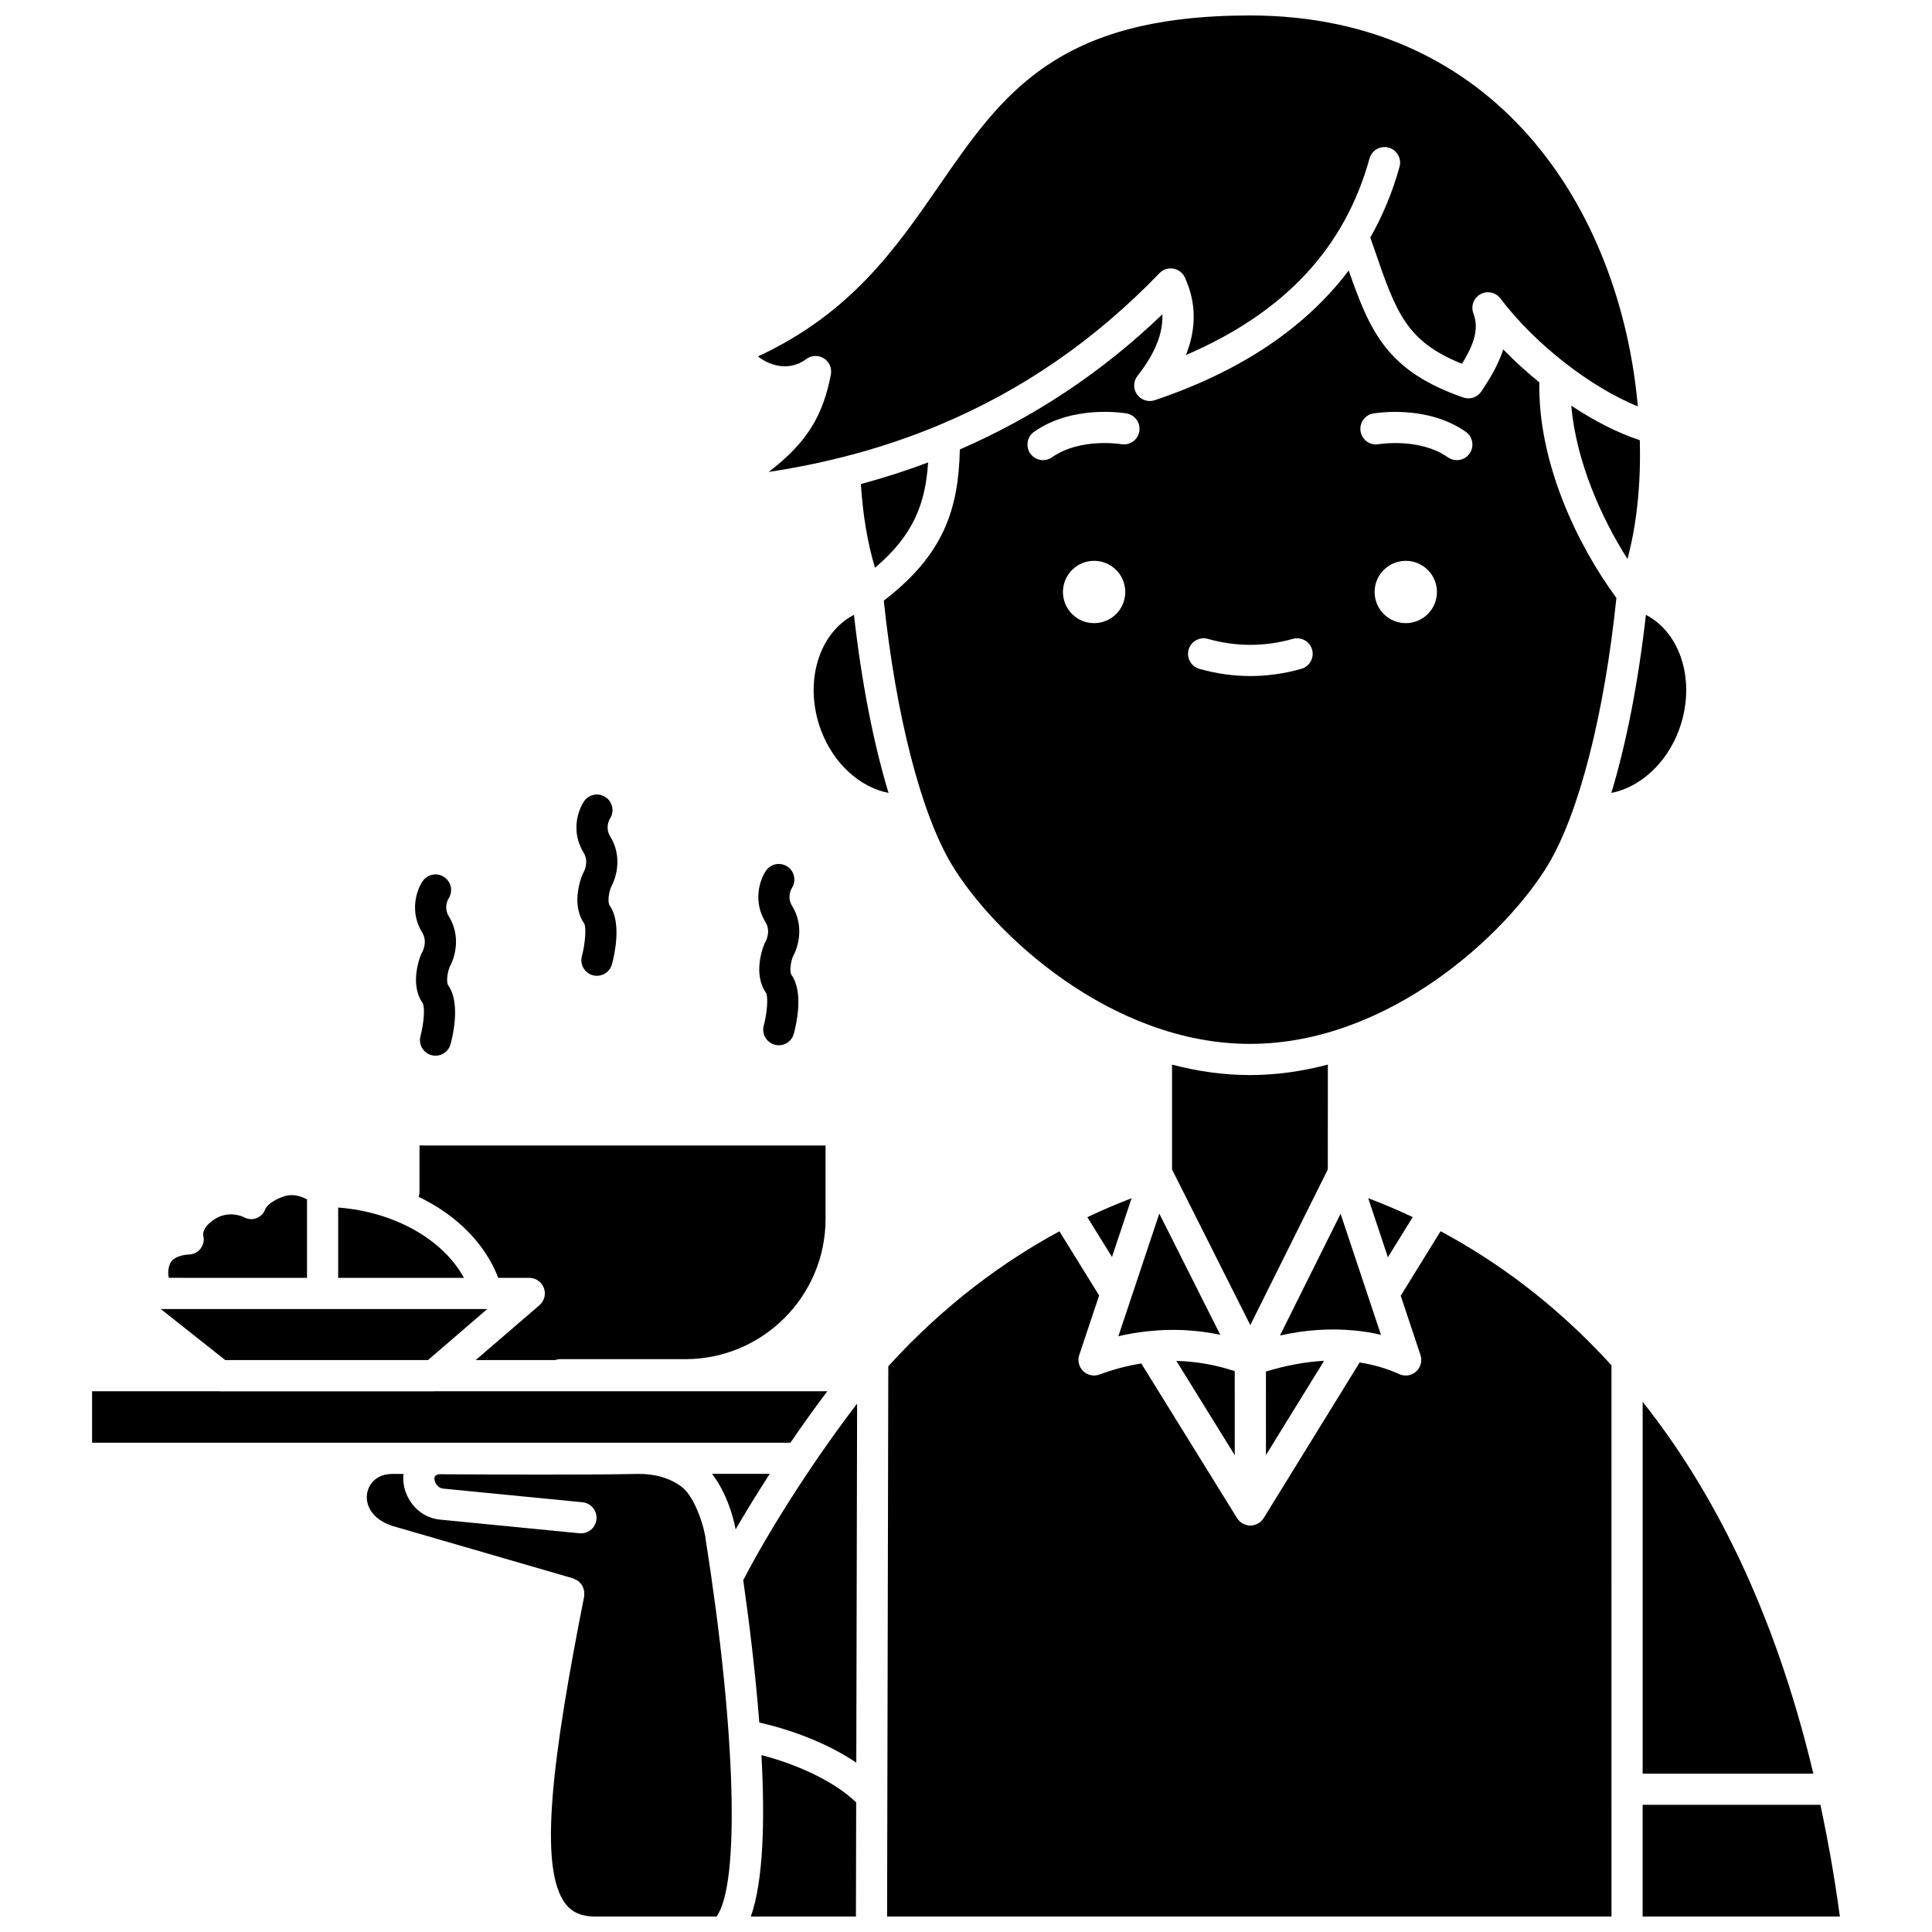
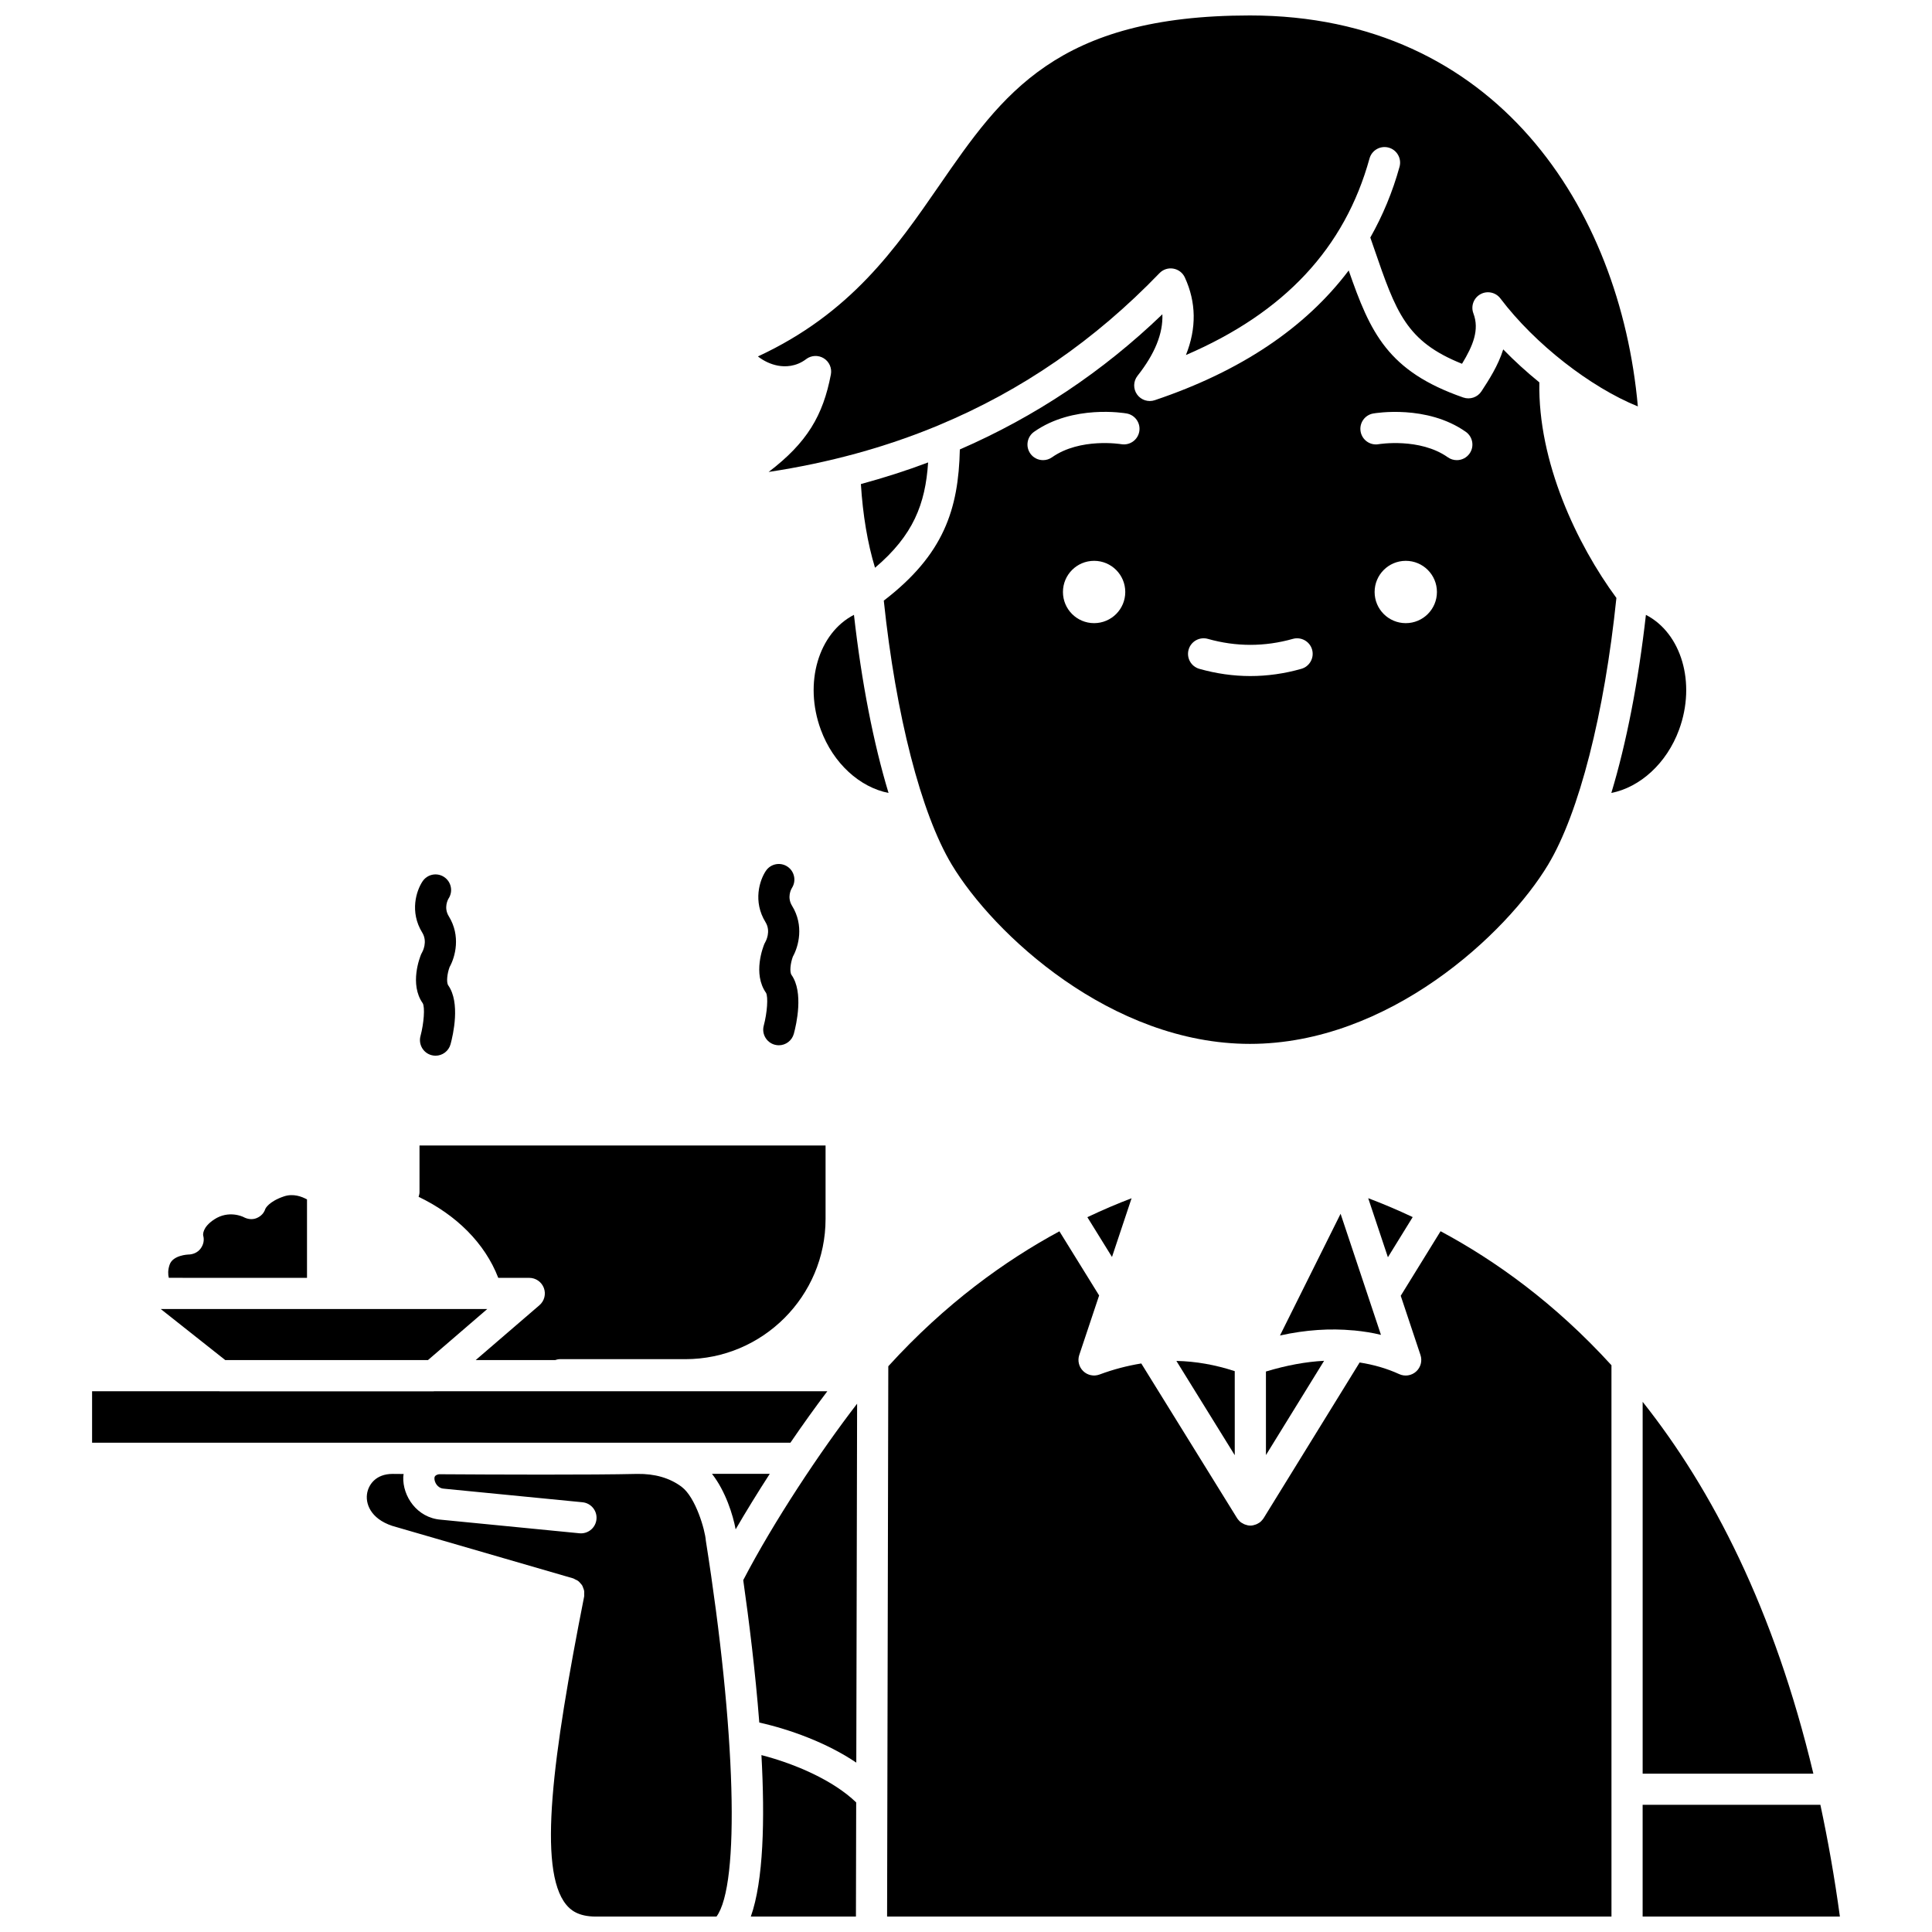
<svg xmlns="http://www.w3.org/2000/svg" width="800px" height="800px" version="1.1" viewBox="144 144 512 512">
  <defs>
    <clipPath id="e">
      <path d="m241 534h97v117.9h-97z" />
    </clipPath>
    <clipPath id="d">
      <path d="m344 148.09h235v121.91h-235z" />
    </clipPath>
    <clipPath id="c">
      <path d="m342 609h29v42.902h-29z" />
    </clipPath>
    <clipPath id="b">
      <path d="m579 622h53v29.902h-53z" />
    </clipPath>
    <clipPath id="a">
      <path d="m379 470h193v181.9h-193z" />
    </clipPath>
  </defs>
  <path d="m554.3 373.09c8.176-13.629 14.895-39.953 18.062-70.629-10.457-14.207-20.82-36.039-20.418-57.129-3.356-2.727-6.586-5.656-9.574-8.738-1.352 4.328-3.824 8.121-5.769 11.105-1.035 1.59-3.027 2.262-4.816 1.645-20.051-6.965-24.637-17.195-30.367-33.668-11.465 15.195-28.625 26.727-51.402 34.383-1.723 0.582-3.637-0.043-4.691-1.535-1.055-1.492-1-3.5 0.133-4.934 4.606-5.844 6.785-11.227 6.582-16.301-15.82 15.215-33.758 27.164-53.672 35.82-0.359 15.852-4.238 27.859-20.156 40.066 3.195 30.367 9.875 56.395 17.988 69.918 11.031 18.383 42.246 47.547 79.051 47.547 36.801 0 68.02-29.164 79.051-47.551zm-120.35-63.949c-4.562 0-8.258-3.695-8.258-8.258s3.695-8.258 8.258-8.258 8.258 3.695 8.258 8.258c0.004 4.562-3.695 8.258-8.258 8.258zm7.199-47.426c-0.113-0.02-10.895-1.785-18.352 3.473-0.723 0.512-1.551 0.754-2.375 0.754-1.297 0-2.578-0.605-3.379-1.75-1.312-1.867-0.867-4.445 0.996-5.758 10.309-7.266 23.953-4.965 24.531-4.859 2.246 0.395 3.746 2.535 3.352 4.781-0.398 2.25-2.519 3.738-4.773 3.359zm47.715 59.535c-4.473 1.27-9.02 1.91-13.512 1.91-4.488 0-9.035-0.645-13.512-1.91-2.191-0.621-3.469-2.902-2.844-5.098 0.621-2.195 2.918-3.461 5.098-2.844 7.488 2.113 15.043 2.113 22.527 0 2.188-0.609 4.477 0.652 5.098 2.844 0.617 2.191-0.66 4.477-2.856 5.098zm27.68-12.109c-4.562 0-8.258-3.695-8.258-8.258s3.695-8.258 8.258-8.258 8.258 3.695 8.258 8.258-3.695 8.258-8.258 8.258zm16.906-44.949c-0.805 1.141-2.082 1.75-3.379 1.75-0.82 0-1.652-0.242-2.375-0.754-7.461-5.258-18.242-3.492-18.352-3.473-2.246 0.391-4.379-1.117-4.769-3.367-0.387-2.242 1.105-4.379 3.348-4.769 0.57-0.102 14.227-2.402 24.531 4.859 1.863 1.312 2.312 3.894 0.996 5.754z" />
  <path d="m502.61 496.57c0.098 0.008 0.195 0 0.297 0.016 2.41 0.238 4.773 0.602 7.062 1.168l-3.297-9.887c-0.004-0.016-0.012-0.027-0.012-0.043l-7.391-22.16-16.059 32.254c6.832-1.508 13.297-1.922 19.398-1.348z" />
  <path d="m518.38 466.54c-4.07-1.922-8.023-3.586-11.789-5.004l5.219 15.648z" />
  <path d="m389.96 266.55c-5.777 2.184-11.727 4.074-17.816 5.731 0.512 8.172 1.766 15.691 3.746 22.18 10.125-8.594 13.344-16.859 14.07-27.91z" />
  <path d="m379.47 354.14c-3.981-13.168-7.141-29.293-9.164-47.199-9.371 4.824-13.355 18.004-8.785 30.438 3.293 8.953 10.355 15.27 17.949 16.762z" />
  <path d="m270.06 504.44h21.051c0.391-0.125 0.789-0.246 1.219-0.246h33.285c20.492 0 37.168-16.672 37.168-37.168v-19.453l-107.61-0.004v12.391c0 0.43-0.125 0.82-0.242 1.211 9.945 4.758 17.57 12.27 21.113 21.473h8.211c1.727 0 3.269 1.074 3.875 2.691 0.602 1.617 0.133 3.441-1.176 4.562z" />
  <path d="m579.32 614.04h45.242c-10.383-43.543-26.824-75.348-45.242-98.543z" />
-   <path d="m575.3 292.14c2.457-9.164 3.59-20 3.262-31.484-5.785-1.898-12.02-5.07-18.16-9.145 1.285 14.664 7.871 29.574 14.898 40.629z" />
-   <path d="m448.09 496.81c6.453-0.715 12.902-0.434 19.297 0.934l-16.16-32.129-10.844 32.5c2.488-0.598 4.981-1.004 7.469-1.289 0.086-0.016 0.16-0.008 0.238-0.016z" />
-   <path d="m495.88 453.92 0.016-27.789c-6.637 1.746-13.539 2.773-20.648 2.773s-14.016-1.027-20.648-2.769v27.785l20.742 41.246z" />
+   <path d="m575.3 292.14z" />
  <path d="m588.97 337.38c4.57-12.434 0.586-25.613-8.785-30.434-2.023 17.906-5.184 34.027-9.164 47.195 7.594-1.496 14.664-7.816 17.949-16.762z" />
  <path d="m471.22 507.37c-5.172-1.688-10.312-2.606-15.465-2.711l15.469 24.984z" />
  <path d="m438.69 477.11 5.191-15.562c-3.695 1.402-7.629 3.074-11.719 5.016z" />
  <path d="m479.49 529.61 15.41-24.984c-4.832 0.25-9.957 1.199-15.414 2.84z" />
  <g clip-path="url(#e)">
    <path d="m324.64 538.02c-3.176-2.375-7.152-3.488-11.758-3.418-12.18 0.285-37.398 0.184-52.539 0.086-1.117 0.199-1.203 0.738-1.215 1.035-0.043 1.059 0.801 2.656 2.434 2.785l36.805 3.606c2.266 0.223 3.93 2.242 3.703 4.512-0.207 2.137-2.004 3.727-4.106 3.727-0.133 0-0.27-0.008-0.41-0.02l-36.723-3.598c-6.375-0.5-10.156-6.277-9.961-11.336 0.012-0.262 0.066-0.516 0.098-0.777-1.789-0.016-2.859-0.023-2.922-0.023-4.5 0-6.481 2.922-6.797 5.426-0.375 2.984 1.457 7.047 7.859 8.684l46.801 13.582c0.207 0.059 0.359 0.199 0.551 0.285 0.262 0.121 0.523 0.223 0.746 0.391 0.215 0.16 0.375 0.359 0.555 0.559 0.176 0.195 0.363 0.371 0.5 0.598 0.141 0.23 0.215 0.48 0.309 0.734 0.09 0.242 0.195 0.477 0.234 0.734 0.047 0.273 0.016 0.547 0.004 0.828-0.008 0.215 0.047 0.422 0.004 0.637-8.363 42.316-12.371 72.402-4.769 81.688 1.105 1.352 3.113 3.148 7.777 3.164h32.059c6.281-8.512 5.152-49.16-2.828-99.637-0.191-2.773-2.68-11.453-6.41-14.25z" />
  </g>
  <g clip-path="url(#d)">
    <path d="m357.65 239.16c1.363-1.023 3.223-1.102 4.668-0.203 1.449 0.898 2.191 2.602 1.875 4.277-2.082 10.895-6.305 18.07-16.496 25.84 16.02-2.43 30.906-6.512 44.77-12.258 0.141-0.07 0.273-0.129 0.422-0.184 21.934-9.156 41.285-22.496 58.379-40.238 0.945-0.984 2.32-1.445 3.664-1.207 1.348 0.227 2.496 1.102 3.062 2.34 3.035 6.59 3.125 13.473 0.289 20.559 26.129-11.234 42.09-28.355 48.652-52.086 0.605-2.195 2.879-3.484 5.078-2.879 2.195 0.605 3.484 2.883 2.879 5.078-1.855 6.707-4.465 12.945-7.746 18.754l0.957 2.769c5.875 17.078 8.52 24.758 23.344 30.684 2.918-4.793 4.664-9.016 3.016-13.355-0.727-1.922 0.066-4.086 1.863-5.078 1.793-0.996 4.051-0.516 5.289 1.117 9.184 12.141 23.941 23.559 36.43 28.617-4.703-52.535-37.648-103.61-102.8-103.61-51.215 0-65.625 20.859-82.305 45.008-11.523 16.688-23.418 33.91-48.086 45.359 1.586 1.227 3.406 2.078 5.277 2.43 1.906 0.355 4.766 0.348 7.523-1.73z" />
  </g>
  <path d="m332.68 534.58c3.621 4.617 5.586 10.973 6.273 14.711 2.766-4.769 5.844-9.758 9.043-14.711z" />
  <path d="m257.41 504.44 15.719-13.535h-86.531l17.102 13.535z" />
  <path d="m225.36 482.64v-20.777c-1.395-0.777-3.684-1.637-6.141-0.797-3.977 1.348-4.856 3.188-4.891 3.266-0.367 1.18-1.207 2.019-2.344 2.488-1.148 0.465-2.402 0.281-3.484-0.305-0.113-0.051-3.867-1.895-7.731 0.648-3.184 2.09-2.961 4.043-2.922 4.262 0.344 1.234 0.066 2.469-0.707 3.492-0.773 1.02-1.996 1.539-3.277 1.551-0.004 0-4.035 0.141-4.906 2.668-0.5 1.449-0.434 2.633-0.223 3.5l36.625 0.008z" />
  <g clip-path="url(#c)">
    <path d="m342.98 651.9h27.852l0.066-30.242c-6.047-5.828-16.055-10.195-25.109-12.539 0.941 17.156 0.543 33.309-2.809 42.781z" />
  </g>
  <path d="m363.25 512.7h-104.23c-0.039 0-0.074 0.02-0.113 0.02h-56.629c-0.043 0-0.078-0.02-0.121-0.02h-33.754v13.629h185.07c3.297-4.832 6.609-9.449 9.773-13.629z" />
  <g clip-path="url(#b)">
    <path d="m626.42 622.29h-47.105v29.609h52.273c-1.414-10.422-3.168-20.246-5.168-29.609z" />
  </g>
  <g clip-path="url(#a)">
    <path d="m525.77 470.28-10.562 17.113 5.234 15.699c0.52 1.562 0.066 3.277-1.16 4.383-1.223 1.098-2.984 1.367-4.477 0.68-3.32-1.52-6.82-2.512-10.488-3.082l-25.445 41.262c-0.148 0.242-0.34 0.449-0.527 0.652-0.031 0.039-0.059 0.082-0.094 0.117-0.336 0.332-0.73 0.582-1.156 0.781-0.098 0.047-0.199 0.082-0.301 0.125-0.453 0.168-0.93 0.289-1.43 0.289h-0.004c-0.5 0-0.973-0.121-1.43-0.289-0.102-0.039-0.203-0.074-0.305-0.125-0.422-0.199-0.812-0.445-1.152-0.777-0.043-0.043-0.07-0.09-0.113-0.137-0.188-0.199-0.367-0.402-0.516-0.637l-25.391-41.004c-3.668 0.598-7.352 1.543-11.078 2.934-1.492 0.547-3.172 0.203-4.309-0.906-1.145-1.105-1.547-2.766-1.051-4.273l5.266-15.777-10.523-17c-14.375 7.762-30.25 19.152-45.348 35.762l-0.32 145.84h191.97l-0.004-146.11c-14.938-16.383-30.699-27.703-45.285-35.512z" />
  </g>
-   <path d="m233.62 464.01v18.629h33.336c-5.594-10.219-18.449-17.48-33.336-18.629z" />
  <path d="m345.22 600.49c8.082 1.812 17.883 5.34 25.707 10.625l0.215-95.121c-9.73 12.598-22.121 31.258-30.176 46.758 1.543 10.832 3.211 24.293 4.254 37.738z" />
  <path d="m352.68 373.66c-1.898-1.27-4.465-0.754-5.727 1.145-1.633 2.445-3.481 8.059-0.082 13.582 1.516 2.465 0.031 5.102 0 5.16-0.113 0.184-0.211 0.371-0.293 0.57-0.336 0.797-3.152 7.93 0.426 12.996 0.605 1.051 0.316 5.269-0.602 8.691-0.59 2.199 0.715 4.465 2.914 5.059 0.359 0.094 0.723 0.145 1.078 0.145 1.816 0 3.484-1.211 3.981-3.051 0.676-2.496 2.625-10.988-0.609-15.582-0.566-0.801-0.281-3.176 0.352-4.859 1.516-2.723 3-8.246-0.211-13.461-1.418-2.301-0.219-4.438-0.047-4.719 1.219-1.891 0.699-4.422-1.18-5.676z" />
-   <path d="m298.67 375.14c-0.113 0.184-0.211 0.371-0.293 0.57-0.336 0.797-3.152 7.934 0.426 12.996 0.605 1.043 0.316 5.269-0.598 8.688-0.59 2.199 0.711 4.469 2.91 5.059 0.359 0.094 0.723 0.145 1.078 0.145 1.816 0 3.484-1.207 3.981-3.047 0.676-2.496 2.629-10.992-0.609-15.586-0.566-0.801-0.281-3.172 0.352-4.859 1.516-2.723 3-8.246-0.211-13.457-1.418-2.301-0.215-4.445-0.047-4.723 1.223-1.891 0.699-4.422-1.18-5.676-1.898-1.273-4.469-0.754-5.727 1.145-1.633 2.445-3.481 8.059-0.082 13.582 1.516 2.465 0.035 5.106 0 5.164z" />
  <path d="m255.9 396.31c-0.113 0.184-0.211 0.375-0.293 0.574-0.336 0.797-3.148 7.934 0.426 12.992 0.609 1.051 0.316 5.269-0.598 8.688-0.59 2.199 0.711 4.469 2.91 5.062 0.359 0.094 0.723 0.145 1.078 0.145 1.816 0 3.484-1.211 3.981-3.047 0.676-2.496 2.629-10.988-0.609-15.586-0.566-0.801-0.277-3.172 0.352-4.859 1.516-2.723 3-8.246-0.211-13.457-1.418-2.305-0.215-4.449-0.047-4.723 1.223-1.891 0.699-4.418-1.18-5.676-1.902-1.273-4.465-0.754-5.727 1.145-1.633 2.445-3.481 8.059-0.082 13.582 1.516 2.461 0.035 5.098 0 5.16z" />
</svg>